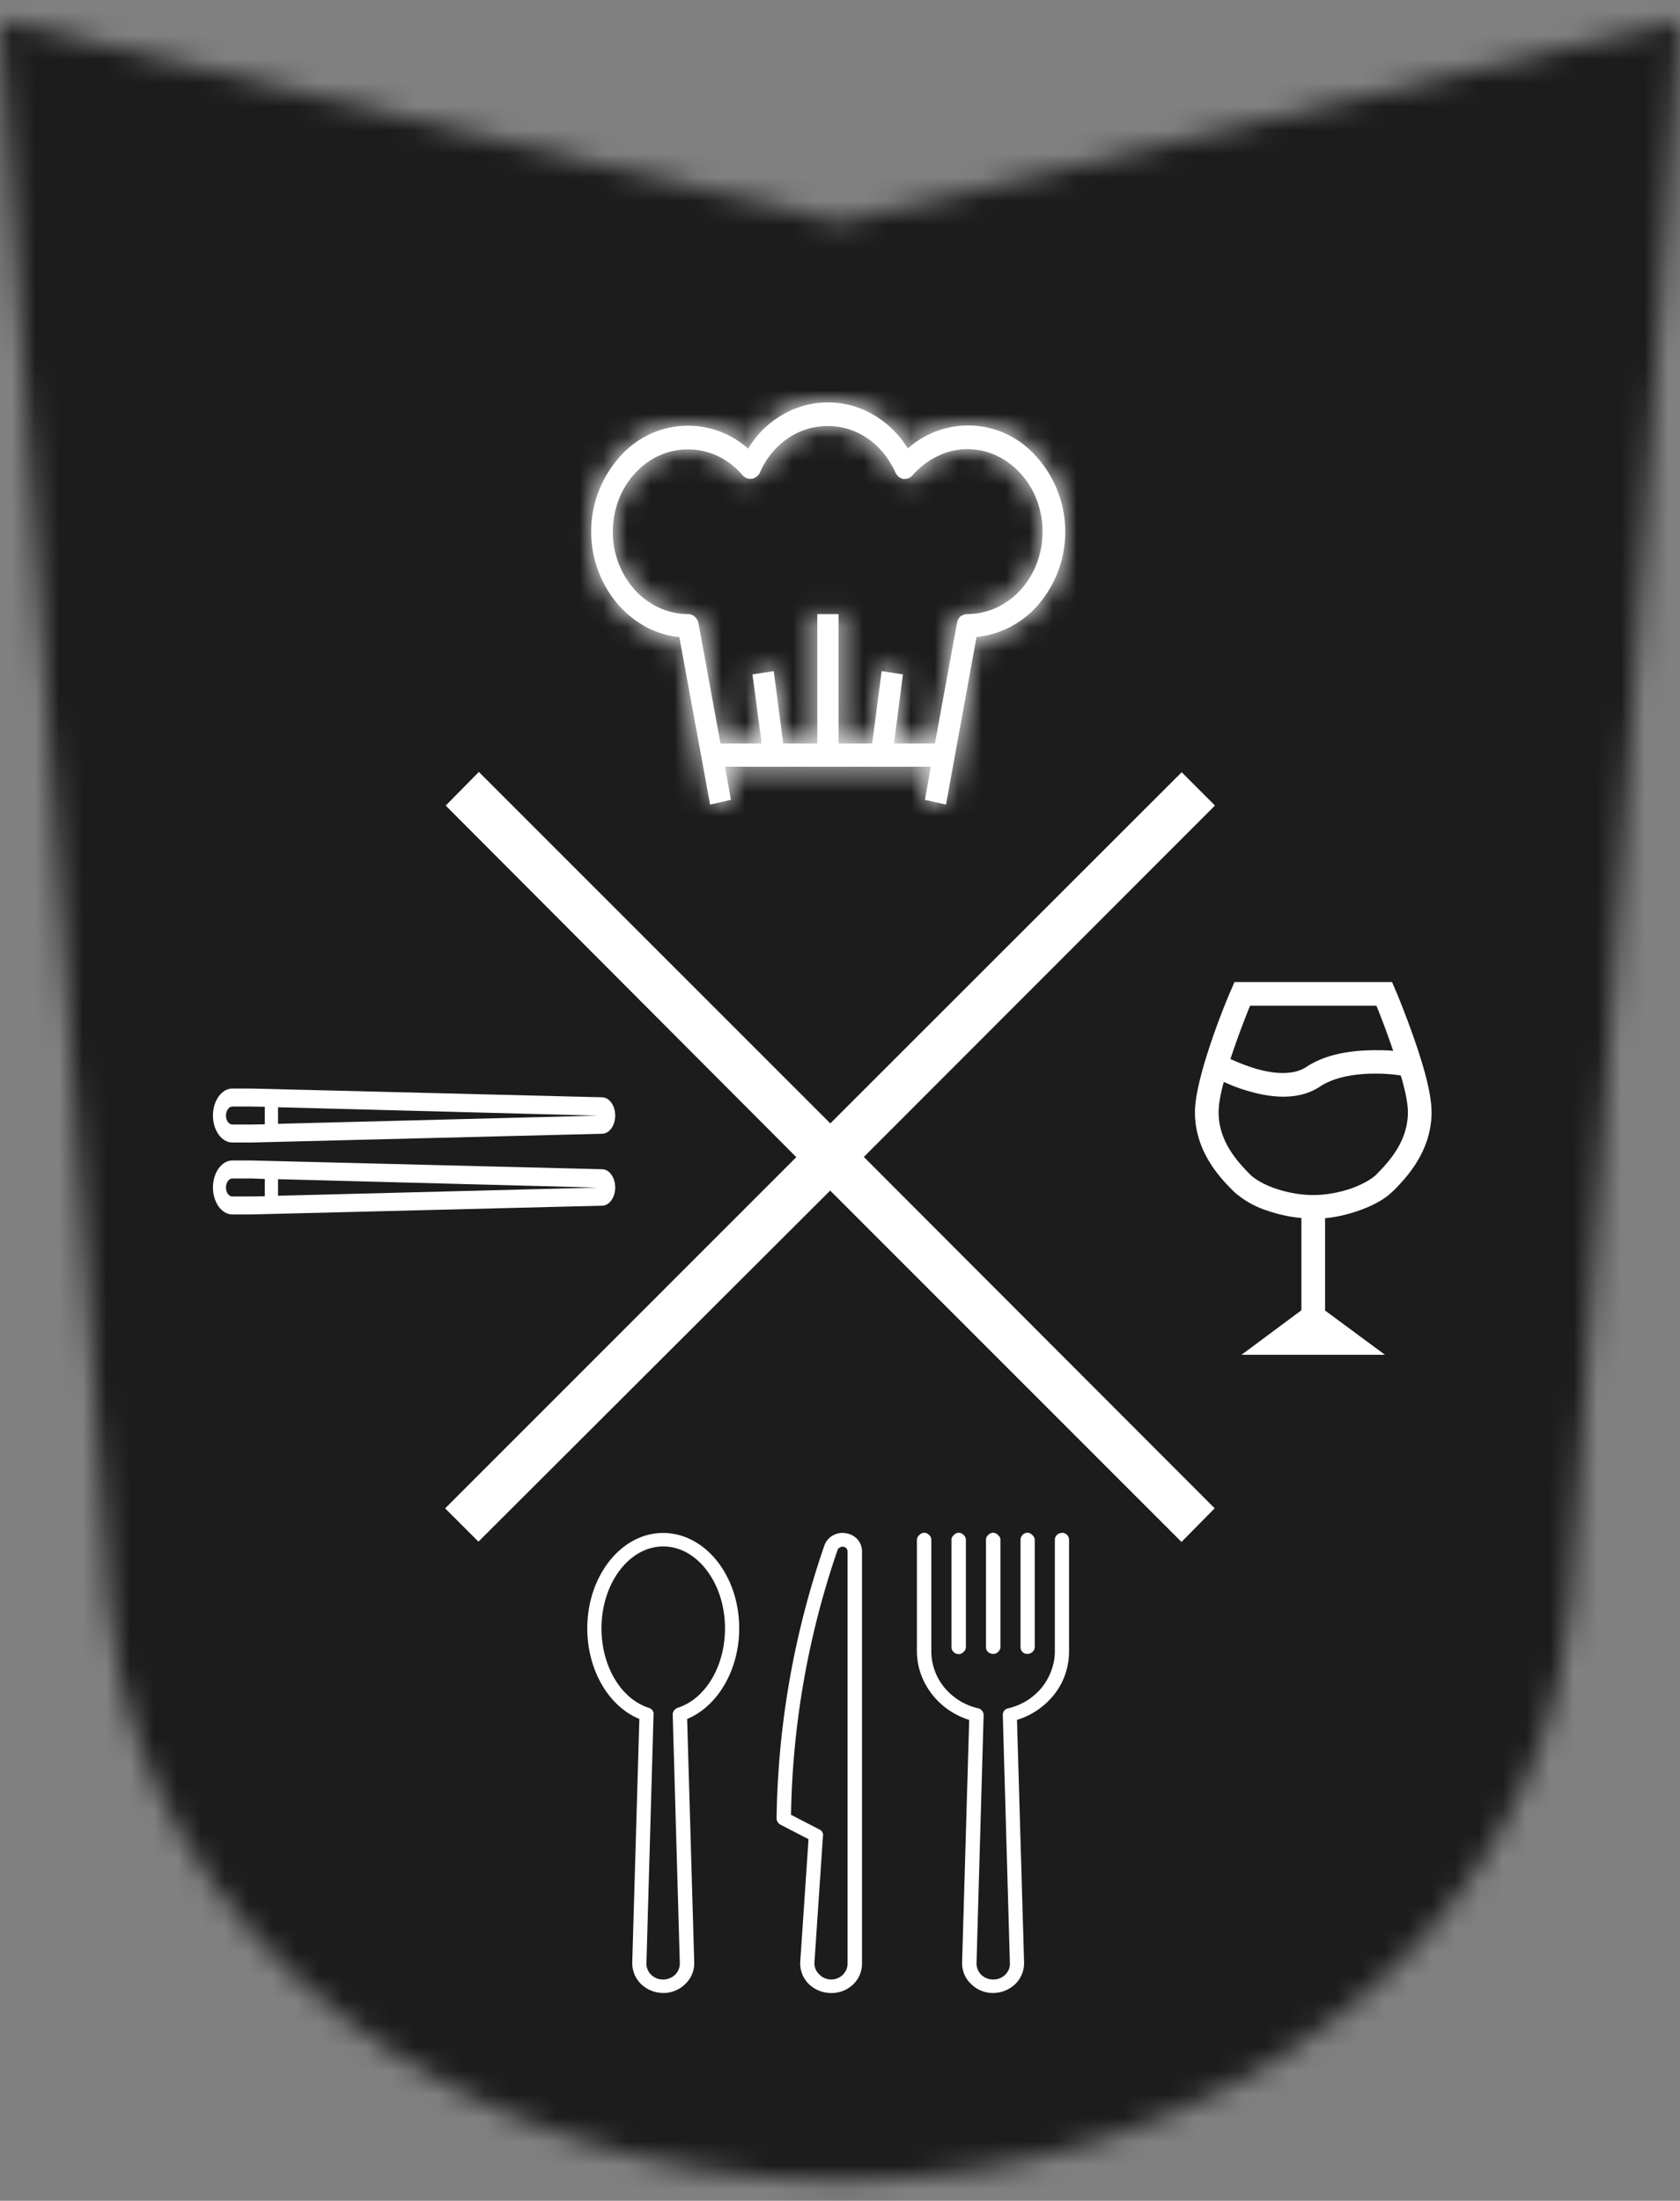
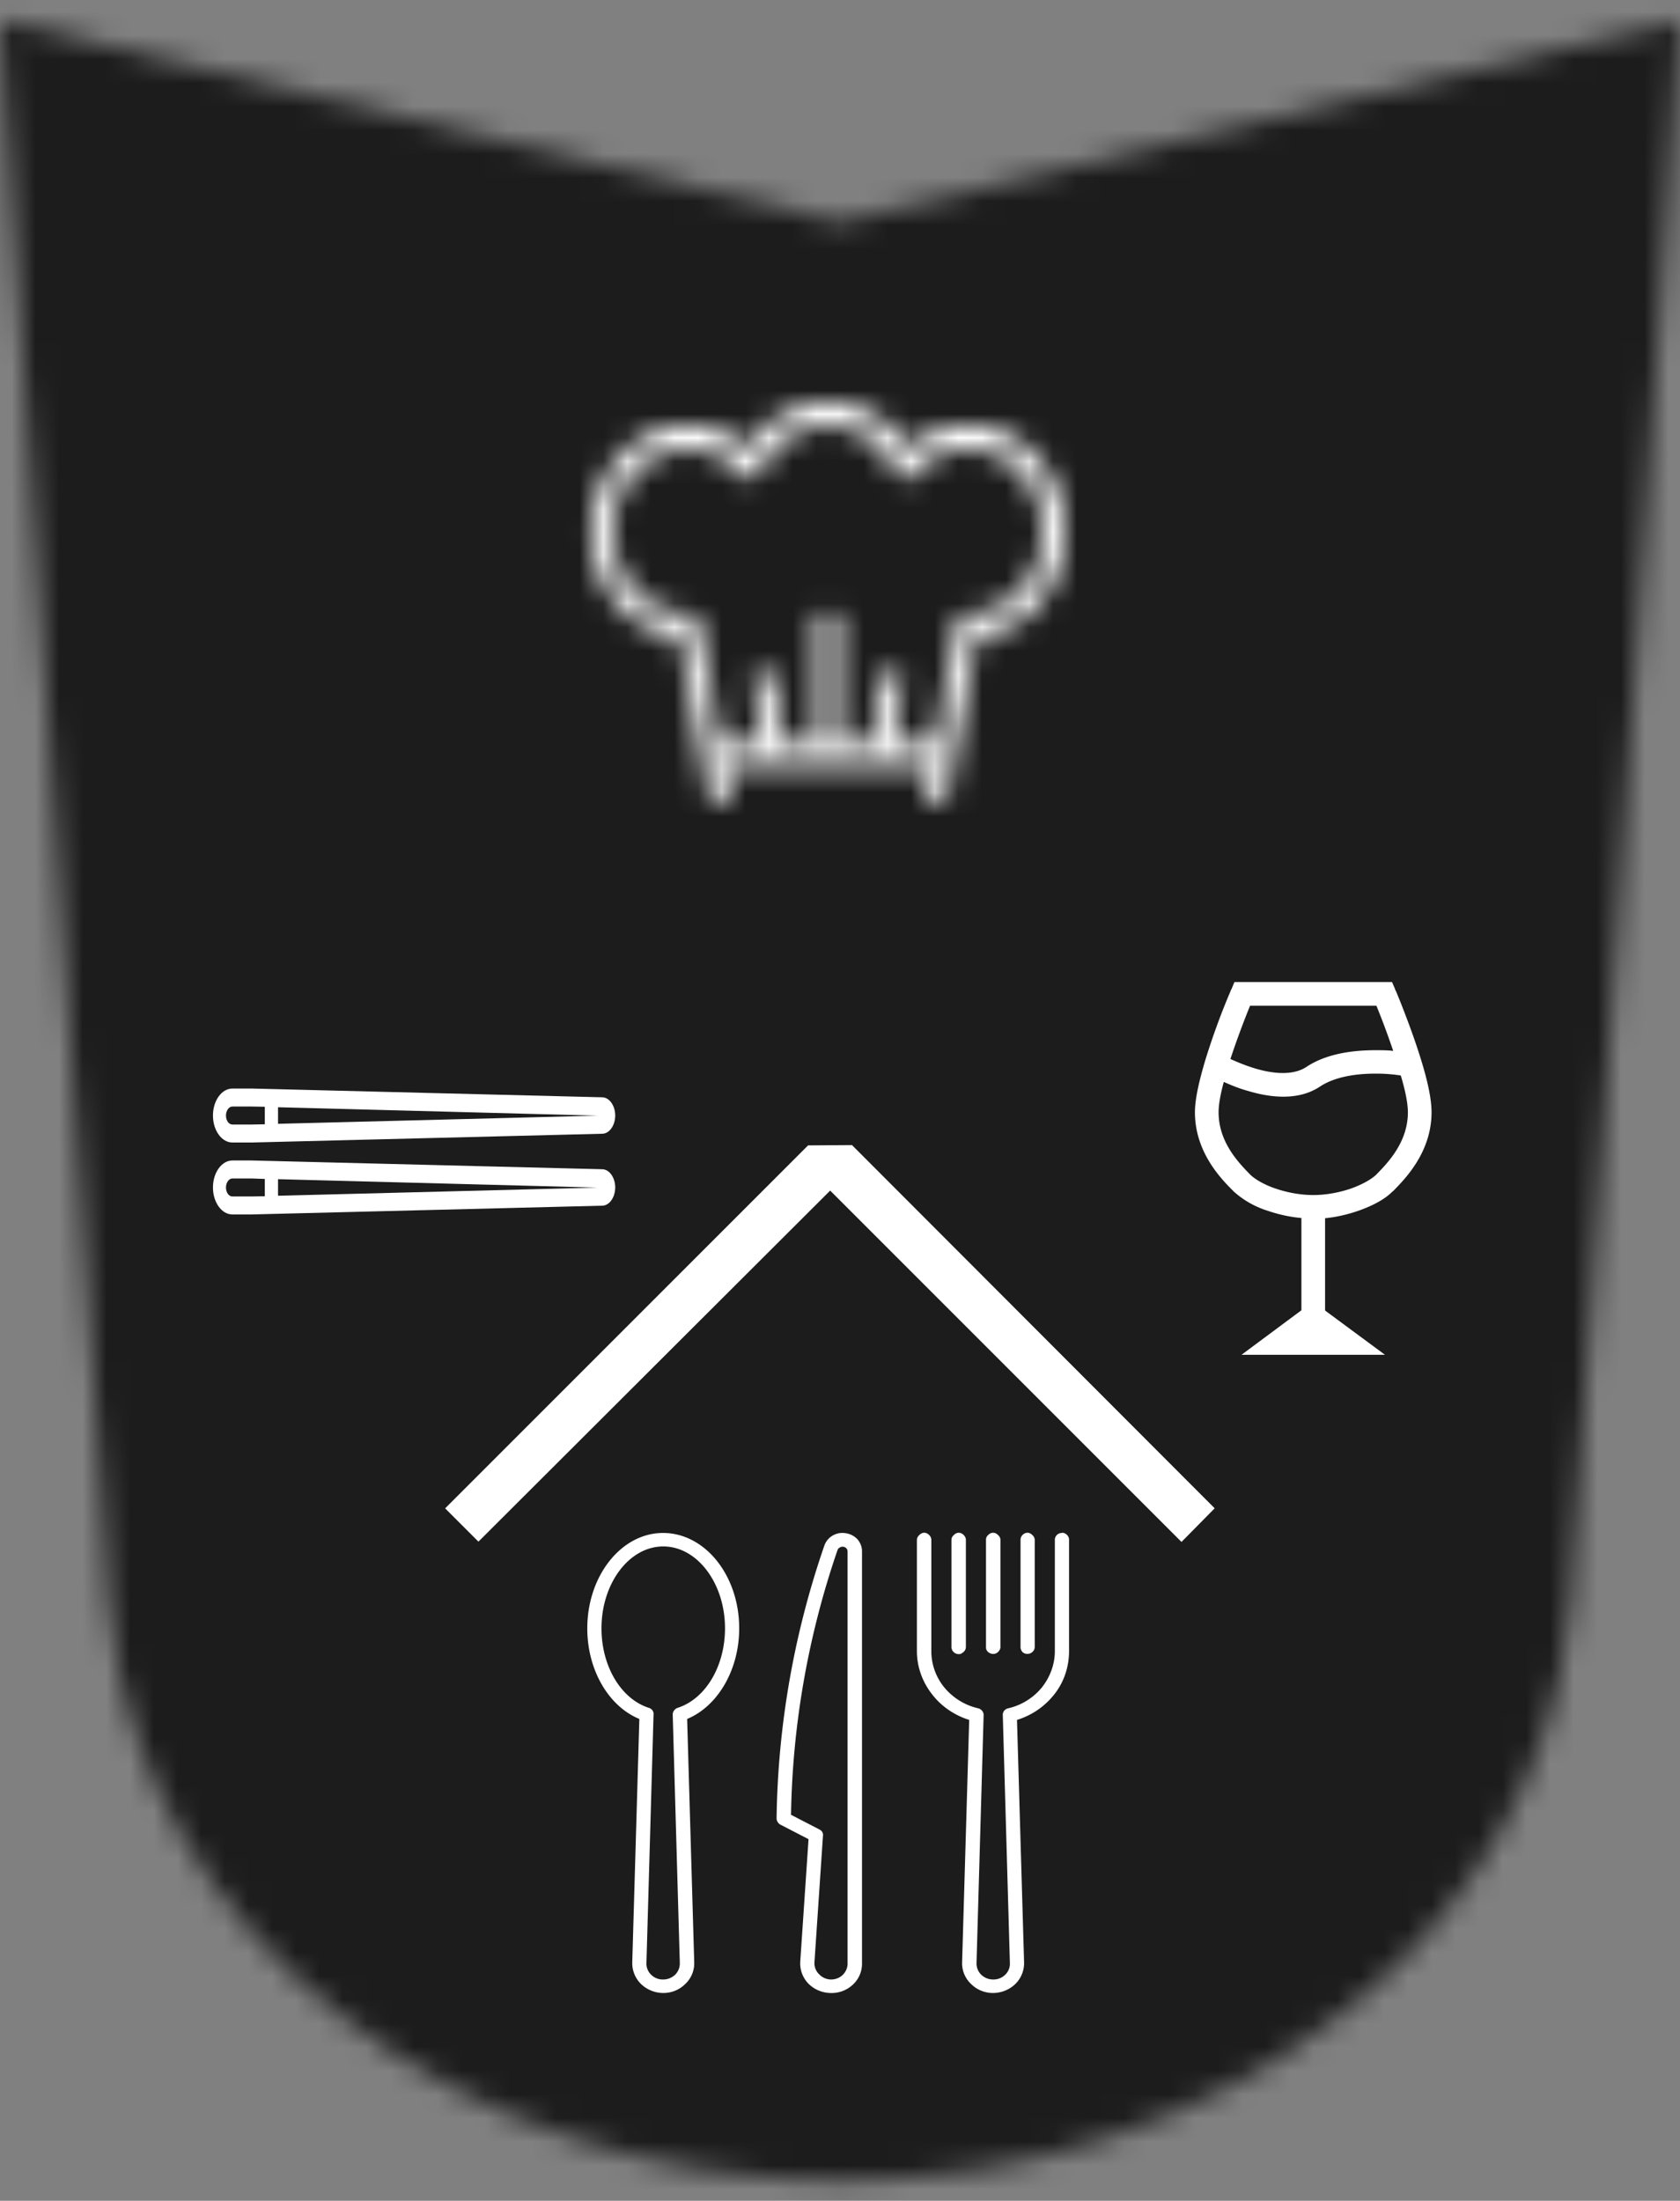
<svg xmlns="http://www.w3.org/2000/svg" fill="none" viewBox="0 0 71 93" width="71" height="93">
  <rect x="0" y="0" width="71" height="93" fill="#808080" stroke="none" />
  <mask id="a" fill="#fff">
    <path fill-rule="evenodd" clip-rule="evenodd" d="M35.5 9.4L0 .85l4.65 67.3h.04c1.13 13.4 14.5 23.98 30.81 23.98 16.32 0 29.68-10.57 30.81-23.97h.04L71 .86 35.5 9.39z" />
  </mask>
  <path d="M0 .86L.47-1.1A2 2 0 00-2 1l2-.13zm35.5 8.53l-.47 1.95a2 2 0 00.94 0l-.47-1.95zM4.65 68.17l-2 .14a2 2 0 002 1.86v-2zm.04 0l2-.17a2 2 0 00-2-1.83v2zm61.62 0v-2a2 2 0 00-2 1.83l2 .17zm.04 0v2a2 2 0 002-1.86l-2-.14zM71 .86l2 .13a2 2 0 00-2.47-2.08L71 .86zM-.47 2.8l35.5 8.54.94-3.9L.47-1.08l-.94 3.9zm7.11 65.23L2 .72l-4 .27 4.65 67.32 4-.28zM4.7 66.17h-.04v4h.04v-4zM35.5 90.14C19.92 90.14 7.7 80.1 6.68 68l-3.98.34c1.24 14.7 15.74 25.8 32.8 25.8v-4zM64.32 68C63.3 80.1 51.08 90.14 35.5 90.14v4c17.06 0 31.56-11.1 32.8-25.8L64.32 68zm2.03-1.83h-.04v4h.04v-4zM69 .72l-4.64 67.31 3.99.28L73 .99l-4-.27zM35.97 11.34l35.5-8.54-.94-3.89-35.5 8.54.94 3.89z" fill="#fff" mask="url(#a)" stroke="#1d1c1c" stroke-width="1000" paint-order="stroke fill markers" />
  <path fill-rule="evenodd" clip-rule="evenodd" d="M35.19 64.89c.17-.1.36-.13.55-.1.2.03.37.12.5.26.12.14.19.32.19.5v17.43a1.2 1.2 0 01-.4.9 1.31 1.31 0 01-.95.34 1.35 1.35 0 01-.92-.4 1.23 1.23 0 01-.34-.92l.35-5.18-1.2-.62a.3.3 0 01-.1-.1.28.28 0 01-.05-.16 36.81 36.81 0 012.02-11.53.78.78 0 01.35-.42zm.43 18.56c.13-.13.2-.3.2-.47V65.56a.2.2 0 00-.05-.13.22.22 0 00-.27-.04.2.2 0 00-.1.1 36.18 36.18 0 00-1.97 11.2l1.2.62c.05.03.1.06.12.11.03.05.04.1.03.16l-.36 5.35a.64.64 0 00.2.5.7.7 0 00.5.22c.19 0 .37-.07.5-.2zm-10.8-14.64c0-2.22 1.44-4.03 3.2-4.03 1.78 0 3.22 1.8 3.22 4.03 0 1.75-.9 3.29-2.2 3.83l.3 10.3a1.2 1.2 0 01-.38.9 1.3 1.3 0 01-.93.38 1.36 1.36 0 01-.94-.38 1.24 1.24 0 01-.37-.9l.3-10.3c-1.31-.54-2.2-2.08-2.2-3.83zm3.67 3.47a.3.3 0 01.15-.11c1.18-.38 2-1.76 2-3.36 0-1.9-1.17-3.46-2.61-3.46s-2.61 1.56-2.61 3.46c0 1.6.82 2.98 2 3.36a.3.3 0 01.15.1c.04.06.06.12.05.18l-.3 10.5a.65.65 0 00.2.5.7.7 0 00.5.2.73.73 0 00.51-.2.67.67 0 00.2-.5l-.3-10.5c0-.06.02-.12.06-.17zm16.4-7.5a.31.31 0 00-.22.08.29.29 0 00-.09.2v4.71c0 .56-.2 1.1-.55 1.54-.36.44-.86.75-1.42.88a.3.3 0 00-.17.1.28.28 0 00-.06.19l.3 10.48a.64.64 0 01-.2.49.7.7 0 01-.5.2.73.73 0 01-.51-.2.67.67 0 01-.2-.5l.3-10.47a.28.28 0 00-.06-.18.3.3 0 00-.17-.11 2.62 2.62 0 01-1.43-.88 2.42 2.42 0 01-.55-1.54v-4.7a.28.28 0 00-.09-.2.3.3 0 00-.21-.1.3.3 0 00-.21.1.28.28 0 00-.1.2v4.7c0 .65.22 1.28.62 1.8.39.52.95.91 1.59 1.11l-.3 10.26a1.2 1.2 0 00.38.9 1.3 1.3 0 00.93.38 1.36 1.36 0 00.94-.38 1.24 1.24 0 00.37-.9l-.3-10.26c.65-.2 1.2-.59 1.6-1.11.4-.52.6-1.15.6-1.8v-4.7a.27.27 0 00-.08-.2.3.3 0 00-.22-.1zm-4.26 5.1a.31.31 0 01-.33-.07.29.29 0 01-.09-.2v-4.54c0-.08.04-.15.1-.2a.3.3 0 01.2-.1.3.3 0 01.22.1c.05.05.09.12.09.2v4.54a.28.28 0 01-.1.2.3.3 0 01-.09.06zm1.55-.07a.3.3 0 01-.32.06.3.3 0 01-.17-.15.28.28 0 01-.02-.11v-4.54c0-.08.03-.15.09-.2a.3.3 0 01.21-.1.3.3 0 01.21.1c.06.05.1.12.1.2v4.54c0 .07-.04.14-.1.2zm1.25.08a.31.31 0 00.2-.08.29.29 0 00.1-.2v-4.54a.28.28 0 00-.1-.2.3.3 0 00-.2-.1.3.3 0 00-.22.1.28.28 0 00-.08.2v4.54c0 .07.03.14.08.2a.3.3 0 00.22.08z" fill="#fff" />
-   <path fill-rule="evenodd" clip-rule="evenodd" d="M35.08 49.6l14.85 14.85.7-.71L35.8 48.89l14.84-14.85-.7-.7-14.85 14.84-14.85-14.85-.7.71L34.36 48.9 19.52 63.74l.7.7L35.09 49.6z" fill="#fff" stroke="#fff" />
+   <path fill-rule="evenodd" clip-rule="evenodd" d="M35.08 49.6l14.85 14.85.7-.71L35.8 48.89L34.36 48.9 19.52 63.74l.7.7L35.09 49.6z" fill="#fff" stroke="#fff" />
  <mask id="b" fill="#fff">
    <path d="M39.98 34l1.29-7.08a3.98 3.98 0 002.72-1.5 4.74 4.74 0 00-.26-6.2 3.82 3.82 0 00-5.36-.27c-.38-.6-.88-1.09-1.47-1.43a3.8 3.8 0 00-3.82 0c-.59.34-1.1.83-1.46 1.44a3.82 3.82 0 00-5.36.27A4.74 4.74 0 0026 25.4c.7.87 1.66 1.42 2.71 1.52l1.3 7.08.88-.2-.25-1.4h8.7l-.25 1.4.89.2zm-2.2-2.58l.38-2.92-.9-.14-.4 3.06h-1.42v-5.47h-.9v5.47H33.1l-.4-3.06-.9.14.39 2.92h-1.74l-.93-5.08a.5.5 0 00-.16-.28.43.43 0 00-.28-.11c-.85 0-1.65-.37-2.25-1.02a3.65 3.65 0 01-.93-2.46c0-.92.33-1.81.93-2.46.6-.66 1.4-1.02 2.25-1.02.43 0 .86.1 1.25.28.4.19.76.47 1.05.81.06.06.12.1.19.13a.42.42 0 00.41-.07c.06-.05.11-.11.14-.18.26-.6.67-1.09 1.17-1.43a2.97 2.97 0 013.38 0c.5.34.9.84 1.17 1.43.03.07.08.13.13.18.06.05.13.08.2.1.08 0 .15 0 .22-.03a.45.45 0 00.18-.13c.3-.34.66-.62 1.05-.8.4-.2.83-.3 1.26-.3.85 0 1.65.37 2.25 1.03.6.65.93 1.54.93 2.46 0 .92-.33 1.8-.93 2.46-.6.65-1.4 1.02-2.25 1.02-.1 0-.2.04-.29.1a.5.5 0 00-.15.3l-.93 5.07h-1.74z" />
  </mask>
-   <path d="M39.98 34l1.29-7.08a3.98 3.98 0 002.72-1.5 4.74 4.74 0 00-.26-6.2 3.82 3.82 0 00-5.36-.27c-.38-.6-.88-1.09-1.47-1.43a3.8 3.8 0 00-3.82 0c-.59.34-1.1.83-1.46 1.44a3.82 3.82 0 00-5.36.27A4.74 4.74 0 0026 25.4c.7.87 1.66 1.42 2.71 1.52l1.3 7.08.88-.2-.25-1.4h8.7l-.25 1.4.89.2zm-2.2-2.58l.38-2.92-.9-.14-.4 3.06h-1.42v-5.47h-.9v5.47H33.1l-.4-3.06-.9.14.39 2.92h-1.74l-.93-5.08a.5.5 0 00-.16-.28.43.43 0 00-.28-.11c-.85 0-1.65-.37-2.25-1.02a3.65 3.65 0 01-.93-2.46c0-.92.33-1.81.93-2.46.6-.66 1.4-1.02 2.25-1.02.43 0 .86.1 1.25.28.4.19.76.47 1.05.81.06.06.12.1.19.13a.42.42 0 00.41-.07c.06-.05.11-.11.14-.18.26-.6.67-1.09 1.17-1.43a2.97 2.97 0 013.38 0c.5.34.9.84 1.17 1.43.03.07.08.13.13.18.06.05.13.08.2.1.08 0 .15 0 .22-.03a.45.45 0 00.18-.13c.3-.34.66-.62 1.05-.8.4-.2.83-.3 1.26-.3.85 0 1.65.37 2.25 1.03.6.65.93 1.54.93 2.46 0 .92-.33 1.8-.93 2.46-.6.65-1.4 1.02-2.25 1.02-.1 0-.2.04-.29.1a.5.5 0 00-.15.3l-.93 5.07h-1.74z" fill="#fff" />
  <path d="M39.98 34L35.4 54.5l21.3 4.76 3.93-21.49L39.98 34zm1.29-7.08l-2-20.9-15.8 1.5-2.86 15.63 20.66 3.77zm2.72-1.5l16.4 13.1-16.4-13.1zm1-3.16l20.99-.88-20.98.88zm-1.26-3.04L28.59 33.78l15.14-14.56zM40.89 18l-.08 21h.2l-.12-21zm-2.53.97L20.52 30.03l13.03 20.98L52.16 34.8l-13.8-15.83zm-1.46-1.44L26.37 35.69 36.9 17.52zM34.99 17V-4v21zm-1.91.52l10.53 18.17-10.53-18.17zm-1.46 1.44l-13.8 15.83L36.43 51l13.03-20.98L31.6 18.96zm-2.53-.97v21h.08l-.08-21zm-2.83 1.24L11.1 4.72l15.17 14.51zM25 22.26l-20.98-.88 20.98.88zm3.71 4.66l20.66-3.77L46.53 7.6 30.82 6.03l-2.1 20.9zm1.3 7.08L9.34 37.77l3.9 21.4L34.5 54.5 30 34zm.88-.2l4.5 20.52 19.8-4.34-3.64-19.94-20.66 3.77zm-.25-1.4v-21H5.47l4.51 24.77 20.66-3.76zm8.7 0L60 36.19l4.52-24.77H39.34v21zm-.25 1.4l-20.66-3.77-3.63 19.86 19.7 4.4L39.1 33.8zm-1.3-2.38L16.95 28.7l-3.1 23.72h23.92v-21zm.37-2.92L59 31.22l2.64-20.29-20.2-3.17-3.27 20.74zm-.9-.14l3.26-20.74-21.3-3.35-2.78 21.38 20.82 2.71zm-.4 3.06v21h18.45l2.38-18.29-20.82-2.71zm-1.42 0h-21v21h21v-21zm0-5.47h21v-21h-21v21zm-.9 0v-21h-21v21h21zm0 5.47v21h21v-21h-21zm-1.43 0L12.3 34.13l2.38 18.29h18.44v-21zm-.4-3.06l20.83-2.71-2.79-21.38-21.3 3.35 3.26 20.74zm-.9.14L28.57 7.76 8.34 10.93 11 31.23l20.83-2.73zm.39 2.92v21H56.1l-3.1-23.72-20.81 2.72zm-1.74 0L9.8 35.19l3.15 17.23h17.5v-21zm-.93-5.08l20.66-3.77v-.04l-.01-.03-20.65 3.84zm-.16-.28l14-15.66-14 15.66zm-.28-.11v21-21zm-2.25-1.02l-15.5 14.16 15.5-14.16zm0-4.92L11.34 5.84l15.5 14.17zm2.25-1.02v21h.06l-.06-21zm1.25.28l-8.99 18.98 9-18.98zm1.05.81L15.42 33.71l.04.05.04.05 15.9-13.73zm.19.13L24.2 39.87l7.38-19.66zm.21.02l3.49 20.71-3.49-20.7zm.34-.27l19.2 8.52v-.03l.02-.02-19.22-8.47zm1.17-1.43L21.41 1.22l11.9 17.3zm3.38 0L48.57 1.22l-11.9 17.3zm1.17 1.43l-19.22 8.47.01.02.01.03 19.2-8.52zm.34.27L34.7 40.94l3.49-20.7zm.21-.02L31.02.55l7.38 19.66zm.18-.13l15.9 13.73.04-.05.04-.05-15.98-13.63zm1.05-.8l9 18.97-9-18.98zm1.26-.3l-.06 21h.06v-21zm2.25 1.03l-15.5 14.16 15.5-14.16zm0 4.92l-15.5-14.16 15.5 14.16zm-2.25 1.02v21-21zm-.44.4L19.8 22.5v.03l-.01.04 20.66 3.77zm-.93 5.07v21h17.51l3.15-17.23-20.66-3.77zm21.11 6.35l1.3-7.07-41.32-7.55-1.3 7.08 41.32 7.54zM43.26 47.83a24.97 24.97 0 0017.13-9.3L27.59 12.3a17.03 17.03 0 0111.69-6.28l3.98 41.81zm17.13-9.3a25.74 25.74 0 005.59-17.15L24 23.14c-.15-3.7.98-7.59 3.58-10.84l32.8 26.23zm5.59-17.15a25.67 25.67 0 00-7.11-16.71l-30.28 29.1a16.33 16.33 0 01-4.58-10.63l41.97-1.76zM58.87 4.67a24.9 24.9 0 00-18.1-7.68l.24 42a17.1 17.1 0 01-12.42-5.21L58.87 4.67zm-17.9-7.68c-6.22-.02-12 2.3-16.4 6.14l27.6 31.66a17.18 17.18 0 01-11.36 4.2l.16-42zM56.21 7.88a25.23 25.23 0 00-8.78-8.53L26.37 35.7a16.77 16.77 0 01-5.85-5.66L56.21 7.88zM47.43-.65A24.8 24.8 0 0034.99-4v42a17.2 17.2 0 01-8.62-2.31L47.43-.65zM34.99-4A24.8 24.8 0 0022.55-.65L43.6 35.7A17.2 17.2 0 0135 38V-4zM22.55-.65a25.23 25.23 0 00-8.78 8.53l35.69 22.15a16.77 16.77 0 01-5.85 5.66L22.55-.65zM45.4 3.13a24.82 24.82 0 00-16.4-6.14l.16 42a17.18 17.18 0 01-11.35-4.2l27.6-31.66zM29.1-3.01C22-3 15.6 0 11.09 4.72l30.35 29.03a17.1 17.1 0 01-12.36 5.24V-3zm-18 7.73a25.67 25.67 0 00-7.07 16.66L46 23.14c-.16 3.7-1.6 7.53-4.55 10.6L11.09 4.73zM4.02 21.38a25.74 25.74 0 005.55 17.1l32.87-26.15a16.26 16.26 0 013.55 10.81L4.02 21.38zm5.55 17.1c4 5.03 10.02 8.63 17.03 9.34l4.22-41.8c4.92.5 9 3.02 11.62 6.31L9.57 38.48zM8.05 30.7l1.3 7.07 41.31-7.54-1.29-7.08L8.05 30.7zM34.5 54.5l.89-.2L26.4 13.3l-.89.2L34.5 54.5zm17.05-24.47l-.25-1.4-41.32 7.53.25 1.4 41.32-7.53zM30.64 53.41h8.7v-42h-8.7v42zM18.68 28.64l-.25 1.39 41.31 7.55.26-1.4-41.32-7.54zM34.51 54.3l.89.2 9.15-41-.89-.2-9.15 41zm24.1-20.17l.38-2.9-41.65-5.44-.38 2.9 41.65 5.44zM41.42 7.76l-.9-.14-6.51 41.49.9.14 6.51-41.5zM16.44 25.65l-.4 3.05 41.65 5.43.4-3.05-41.65-5.43zm20.43-15.23h-1.43v42h1.43v-42zm19.57 21v-5.47h-42v5.47h42zm-21-26.47h-.9v42h.9v-42zm-21.9 21v5.47h42v-5.47h-42zm21-15.53H33.1v42h1.43v-42zm19.4 18.28l-.4-3.05-41.65 5.43.4 3.05 41.65-5.43zM29.46 7.62l-.9.14 6.51 41.49.9-.14-6.51-41.5zm-18.47 23.6l.38 2.91 41.65-5.43-.38-2.91-41.65 5.43zm21.2-20.8h-1.73v42h1.74v-42zm18.93 17.22l-.93-5.07-41.32 7.55.93 5.07 41.32-7.55zm-.94-5.14a21.5 21.5 0 00-6.81-12.1L15.38 41.72a20.5 20.5 0 01-6.5-11.53l41.3-7.7zm-6.81-12.1a21.43 21.43 0 00-14.29-5.45l.01 42c-5.27 0-10.1-2.01-13.7-5.23L43.36 10.4zM29.09 4.95c5.37 0 10.09 2.35 13.25 5.82l-31 28.32a24.04 24.04 0 0017.75 7.86v-42zm13.25 5.82c3.11 3.4 4.57 7.63 4.57 11.7h-42c0 5.9 2.13 11.91 6.42 16.62l31.01-28.32zm4.57 11.7c0 4.06-1.46 8.3-4.57 11.7l-31-28.33A24.65 24.65 0 004.9 22.47h42zm-4.57 11.7a17.96 17.96 0 01-13.25 5.82v-42c-7.06 0-13.4 3.08-17.76 7.85l31.01 28.33zm-13.2 5.82c-2.74 0-5.4-.61-7.79-1.74L39.34.29A23.91 23.91 0 0029.03-2l.12 42zm-7.79-1.74a17.84 17.84 0 01-5.93-4.54L47.37 6.45A24.16 24.16 0 0039.34.3L21.35 38.25zM15.5 33.8c2.25 2.6 5.2 4.75 8.7 6.06L38.96.55a20.55 20.55 0 018.33 5.8L15.5 33.81zm8.7 6.06c3.5 1.32 7.32 1.7 11.08 1.07L28.3-.48c3.6-.6 7.28-.23 10.65 1.03L24.2 39.87zm11.08 1.07a21.43 21.43 0 009.9-4.46L18.8 3.8a20.57 20.57 0 019.5-4.28l6.98 41.42zm9.9-4.46a21.49 21.49 0 006.15-8l-38.4-17.04A20.51 20.51 0 0118.8 3.8L45.2 36.48zm6.17-8.05a17.61 17.61 0 01-6.15 7.4L21.4 1.22a24.39 24.39 0 00-8.5 10.26l38.44 16.95zm-6.15 7.4A18.03 18.03 0 0134.99 39V-3c-4.97 0-9.68 1.55-13.58 4.23L45.2 35.83zM34.99 39c-3.77 0-7.32-1.17-10.2-3.16L48.56 1.22a23.97 23.97 0 00-13.58-4.23v42zm-10.2-3.16a17.61 17.61 0 01-6.16-7.4l38.43-16.95a24.39 24.39 0 00-8.5-10.26L24.79 35.83zm-6.14-7.35a21.49 21.49 0 006.14 8L51.18 3.8c2.64 2.14 4.6 4.8 5.86 7.64L18.65 28.48zm6.14 8a21.43 21.43 0 009.91 4.46L41.67-.48c3.6.6 6.85 2.14 9.5 4.28L24.8 36.48zm9.91 4.46c3.75.63 7.58.25 11.08-1.07L31.02.55A20.58 20.58 0 0141.67-.48L34.7 40.94zm11.08-1.07a21.45 21.45 0 008.7-6.06L22.69 6.35a20.55 20.55 0 018.33-5.8l14.76 39.32zm8.78-6.16a17.83 17.83 0 01-5.93 4.54L30.64.29a24.16 24.16 0 00-8.03 6.16l31.95 27.26zm-5.93 4.54a18.08 18.08 0 01-7.8 1.74l.12-42c-3.61-.01-7.13.8-10.3 2.3l17.98 37.96zm-7.74 1.74c-5.37 0-10.1-2.35-13.26-5.82L58.64 5.84A24.04 24.04 0 0040.9-2v42zm-13.26-5.82a17.35 17.35 0 01-4.56-11.7h42c0-5.91-2.13-11.92-6.43-16.63l-31 28.33zm-4.56-11.7c0-4.07 1.46-8.3 4.56-11.7l31.01 28.32a24.65 24.65 0 006.43-16.62h-42zm4.56-11.7A17.96 17.96 0 0140.9 4.95v42c7.06 0 13.4-3.09 17.75-7.86l-31-28.32zM40.9 4.95A21.43 21.43 0 0026.6 10.4L54.6 41.72a20.57 20.57 0 01-13.71 5.23v-42zM26.6 10.4a21.5 21.5 0 00-6.8 12.1l41.28 7.7a20.5 20.5 0 01-6.5 11.52L26.62 10.4zM19.8 22.57l-.93 5.07 41.32 7.55.93-5.07-41.32-7.55zm19.73-12.15h-1.74v42h1.74v-42z" fill="#fff" mask="url(#b)" />
  <path d="M26 47.14c0-.41-.24-.76-.54-.77L10.65 46h-.83c-.45 0-.82.51-.82 1.14 0 .63.37 1.14.82 1.14h.83l14.8-.37c.3 0 .55-.35.55-.77zm-.55 0l-13.7.35v-.7l13.7.36zm-15.63.38c-.15 0-.27-.17-.27-.38 0-.2.12-.38.27-.38h.82l.55.01v.74l-.54.01h-.83zM26 50.18c0-.41-.24-.76-.54-.77l-14.81-.37h-.83c-.45 0-.82.51-.82 1.14 0 .63.37 1.14.82 1.14h.83l14.8-.37c.3 0 .55-.35.55-.77zm-.55 0l-13.7.35v-.7l13.7.36zm-15.63.38c-.15 0-.27-.17-.27-.38 0-.2.12-.38.27-.38h.82l.55.02v.73l-.54.01h-.83z" fill="#fff" />
  <path fill-rule="evenodd" clip-rule="evenodd" d="M52.17 41.5h6.66l.13.3v.02l.03.05a28.66 28.66 0 01.36.9c.22.57.5 1.33.73 2.09.23.75.42 1.55.42 2.14 0 1.7-1.13 2.83-1.63 3.34l-.02.01c-.32.33-.84.6-1.4.8-.45.16-.94.28-1.45.33v3.9l2.53 1.87h-6.06L55 55.37v-3.9c-.5-.04-1-.16-1.44-.31a3.87 3.87 0 01-1.41-.8l-.02-.02c-.5-.5-1.63-1.63-1.63-3.34 0-.59.2-1.39.42-2.14a30.05 30.05 0 011.09-2.99l.02-.05v-.01h.01l.13-.31zm.66 1a36.8 36.8 0 00-.83 2.25l.04.02c.25.11.6.26 1 .38.8.24 1.63.3 2.18-.07.88-.58 2.03-.7 2.9-.7.28 0 .54 0 .76.03a32.87 32.87 0 00-.71-1.91h-5.34zm6.38 2.95a6.7 6.7 0 00-1.1-.08c-.8 0-1.7.13-2.33.55-.95.63-2.18.44-3.04.18-.4-.11-.75-.26-1.02-.38-.14.51-.22.96-.22 1.28 0 1.27.85 2.14 1.35 2.65.18.17.54.4 1.04.57.49.17 1.06.28 1.61.28s1.12-.11 1.61-.28c.5-.18.86-.4 1.04-.57.5-.51 1.35-1.38 1.35-2.65 0-.37-.11-.92-.3-1.55z" fill="#fff" />
</svg>